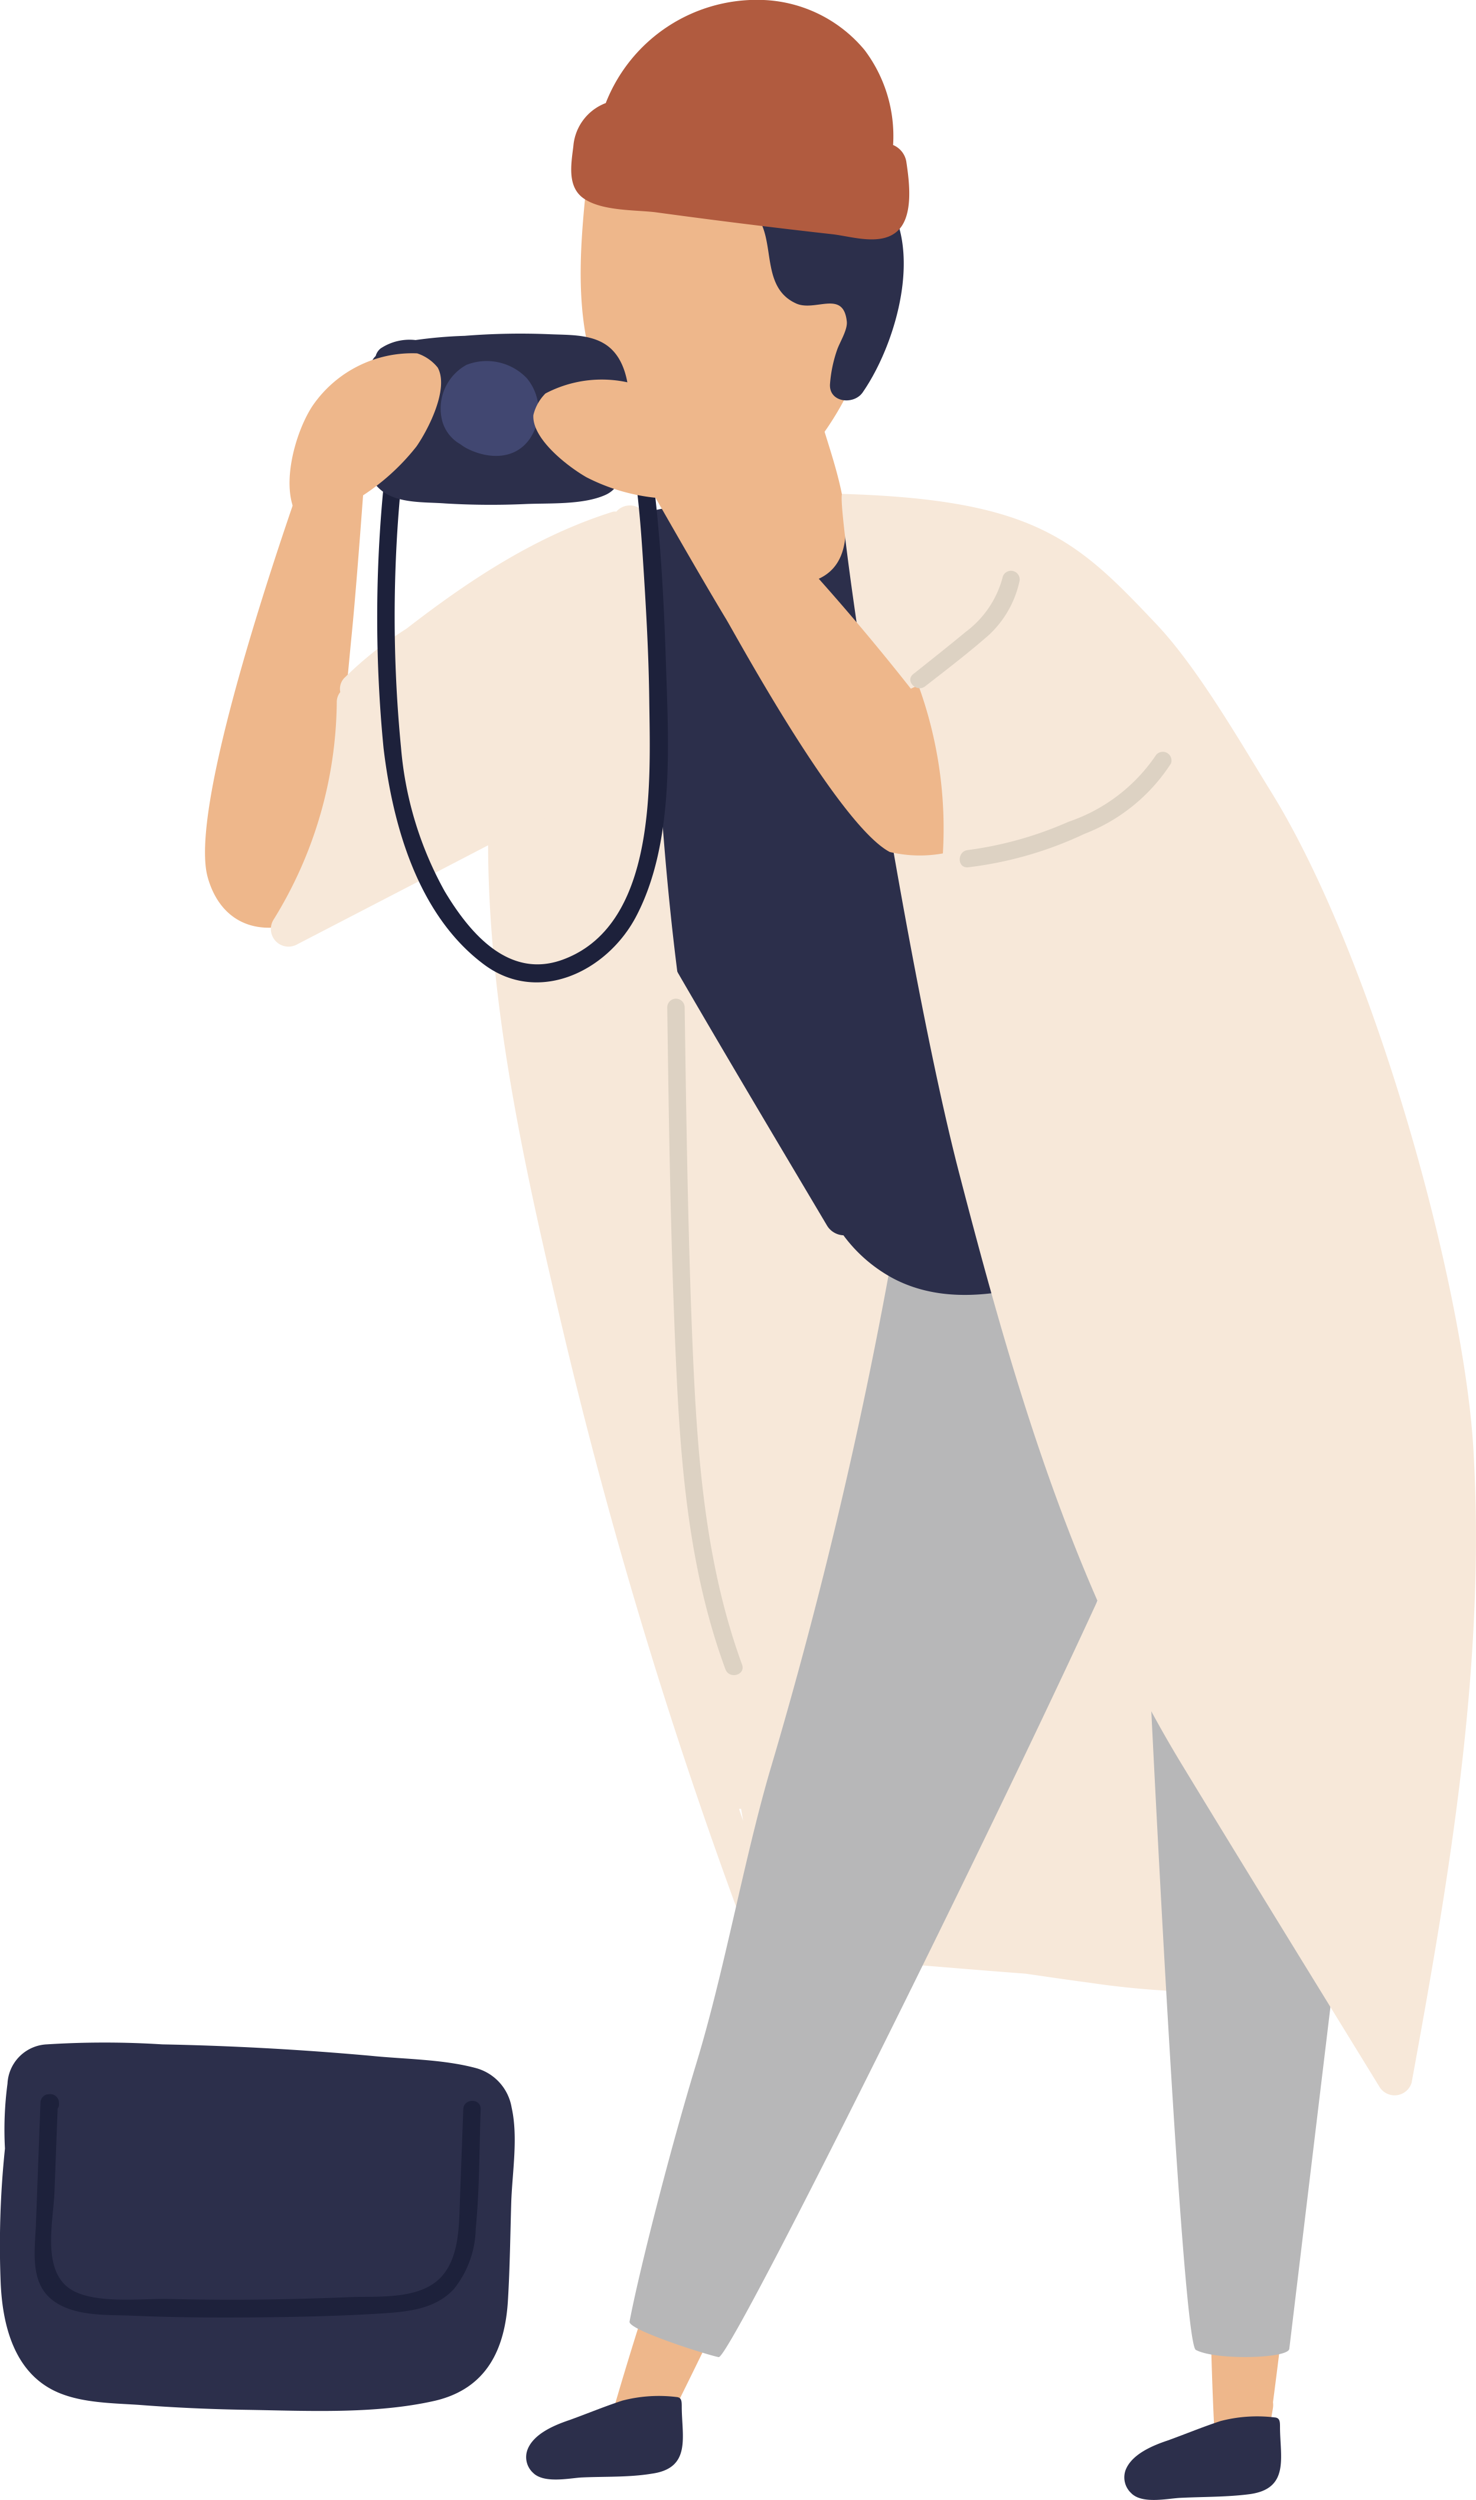
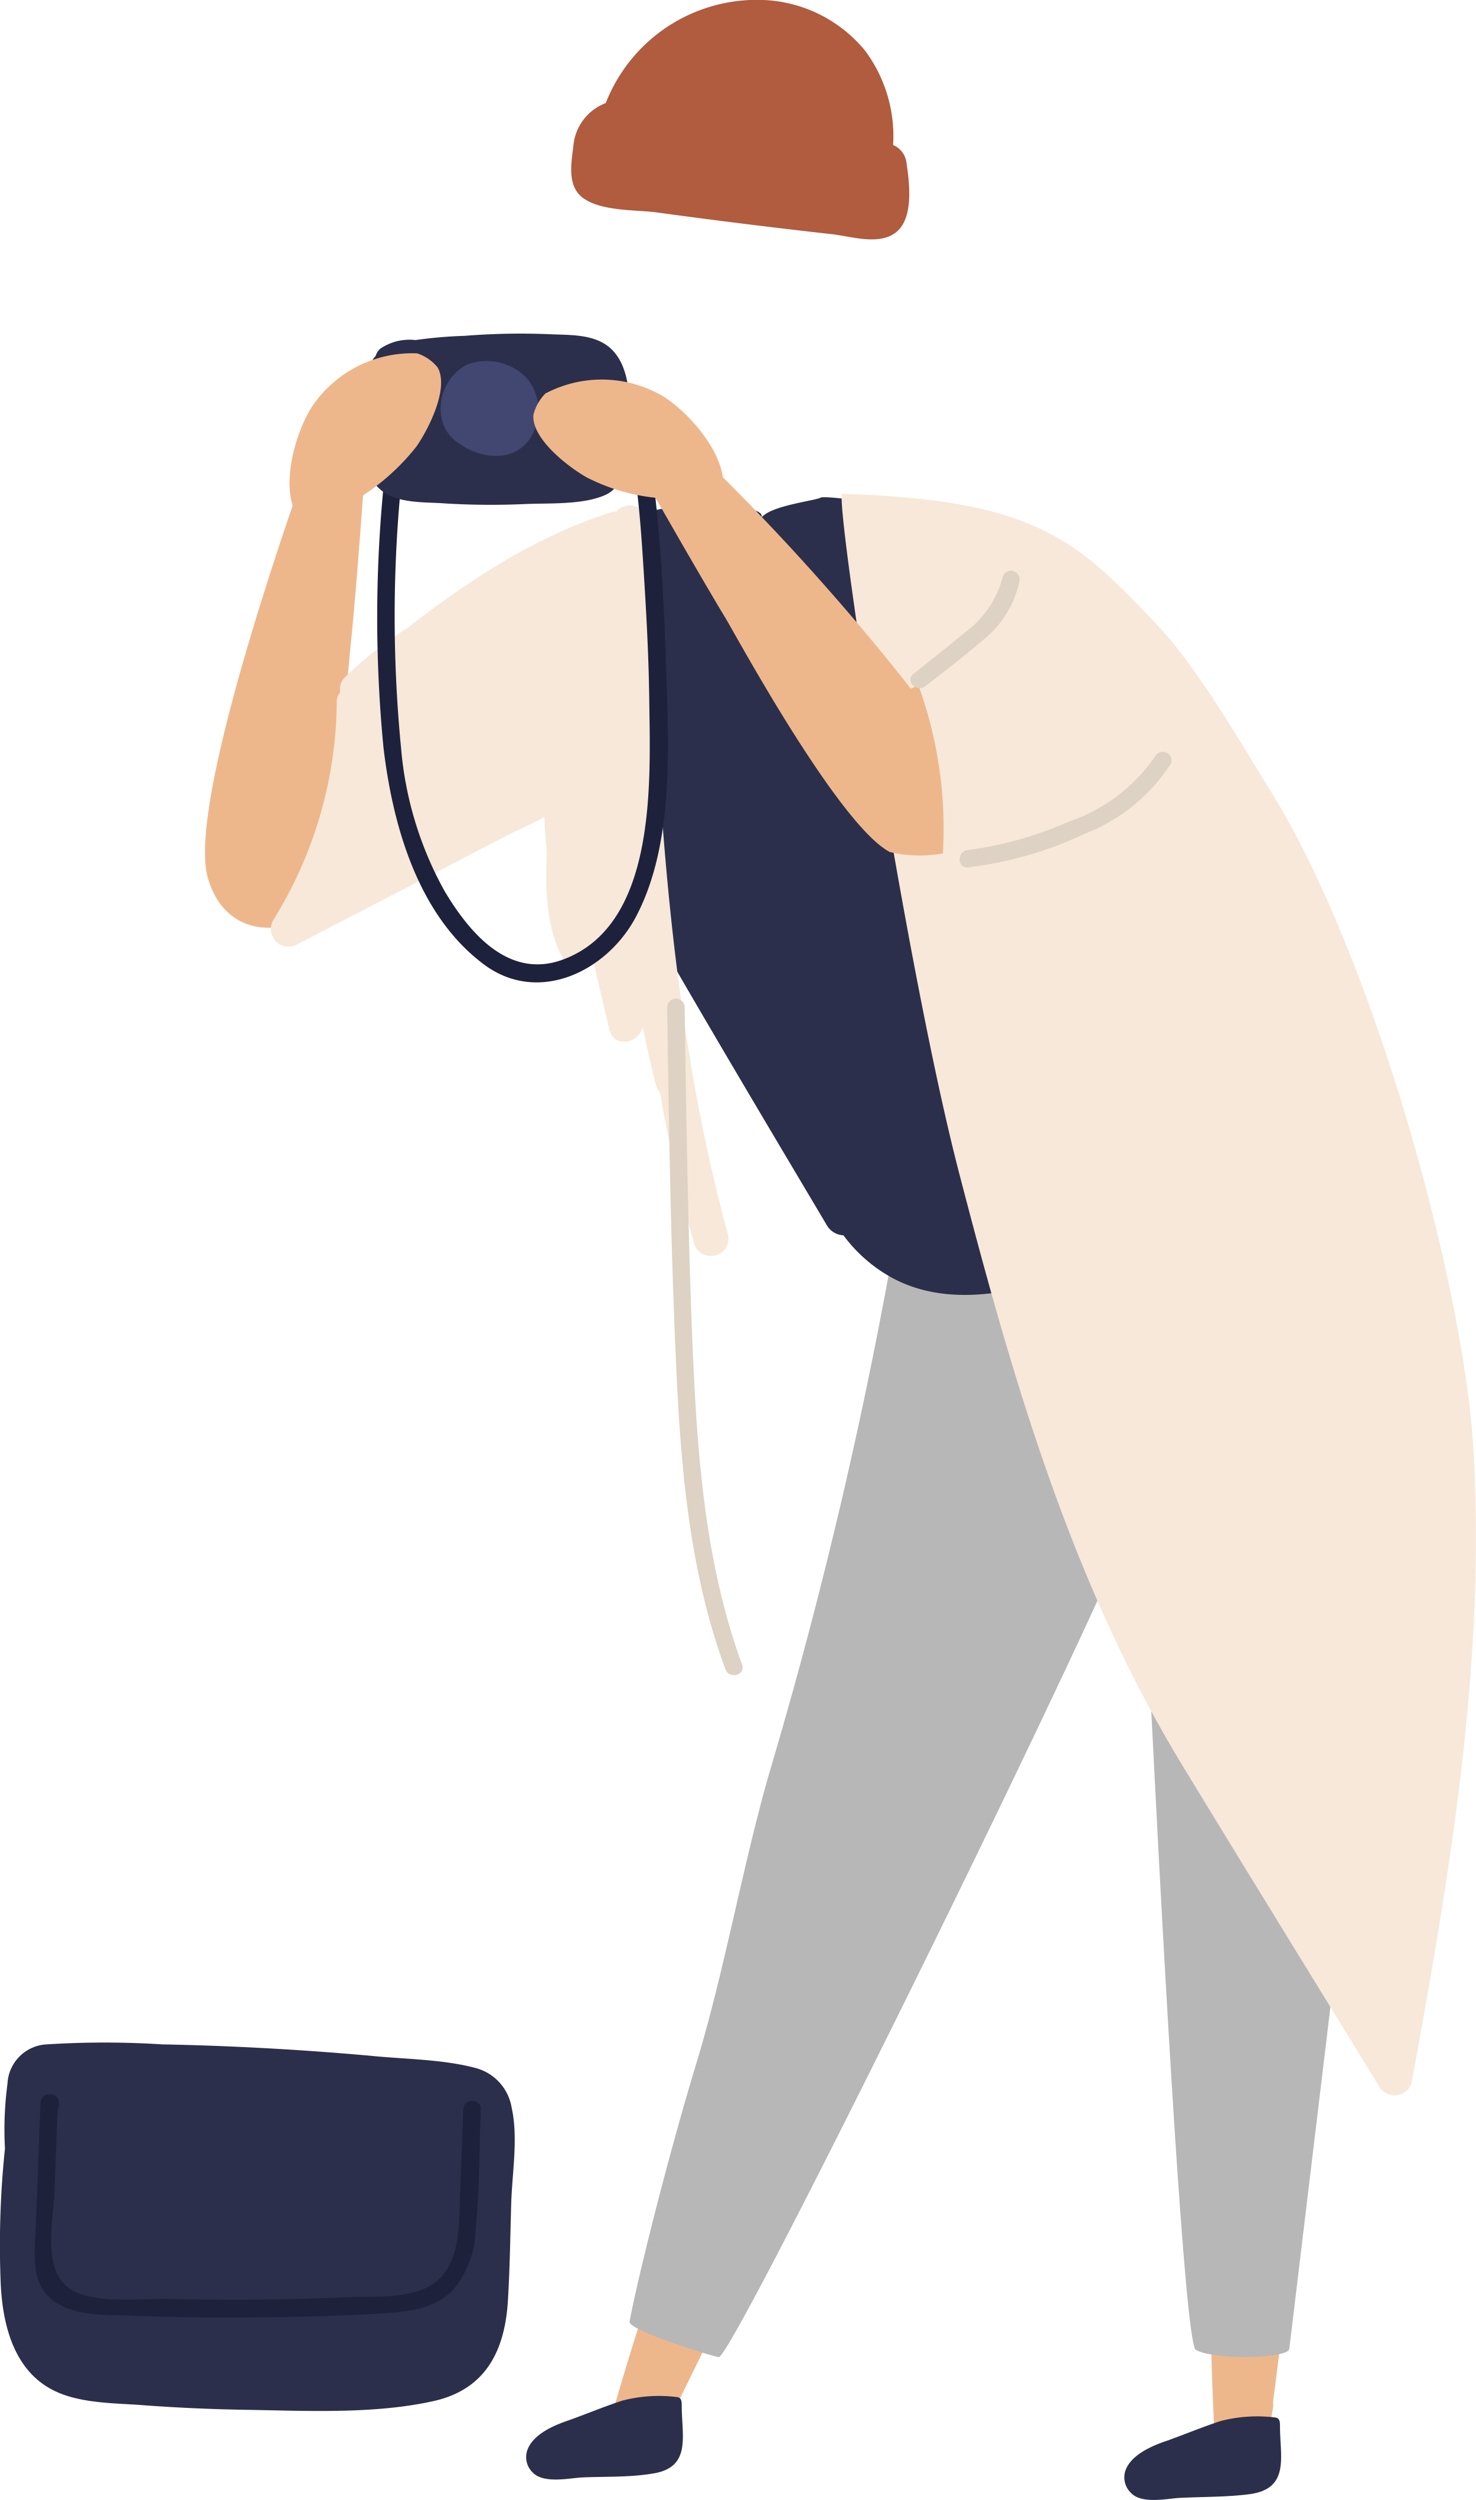
<svg xmlns="http://www.w3.org/2000/svg" viewBox="0 0 122.15 206.87">
  <defs>
    <style>.cls-1{fill:#f7e8d9}.cls-2{fill:#eeb78b}.cls-3{fill:#2c2f4b}.cls-5{fill:#1d213b}</style>
  </defs>
  <g id="圖層_2" data-name="圖層 2">
    <g id="圖層_1-2" data-name="圖層 1">
-       <path class="cls-1" d="M106 161c-1.22-1.22-2.67-1.38-4.33-1.59l-2.23-.26a1.74 1.74 0 000-.51v-.11a4.91 4.91 0 002.44-2.64l.52-.12a1.45 1.45 0 00.07-2.75 9.66 9.66 0 00-.13-2 1.69 1.69 0 00-.25-1.13 11.78 11.78 0 00-1.64-3.52 1.51 1.51 0 00-1.64-.66 2.22 2.22 0 00-.39.12l1.93-3.29a1.43 1.43 0 00-1.91-2l.07-.11c.93-1.37-1.16-3-2.28-1.76l-.63.68 1.57-1.79a1.5 1.5 0 00-.29-2.24c.51-.62 1-1.23 1.54-1.86a1.45 1.45 0 00-2.05-2l-.42.39a1.49 1.49 0 00-1.9-1.44 1.2 1.2 0 00-1.67.26l-12 14.34a1.49 1.49 0 00-.21 1.63c-.48.64-1 1.29-1.43 1.94-.86 1.19.81 2.74 2 2l.13-.09a1.3 1.3 0 00.41.43q-2.18 2.31-4.39 4.59c-.63-.31-1.27-.63-1.89-1a1.43 1.43 0 00-1.38-1.57l-1.79-.06a1.45 1.45 0 00-.72 2.68 43.39 43.39 0 006.06 3.21q-3.51.13-7 .48a1.44 1.44 0 00-.46 2.79 1.41 1.41 0 001 .38q2.9.09 5.79.23c2.79.23 5.58.46 8.37.67 1.74.25 3.48.51 5.23.74a73 73 0 008.49.76c2.51 0 5.12 0 7.22-1.52a1.47 1.47 0 00.19-2.3zm-31.67-44c.8-6.48.75-12.94-1.84-19.28-.52-1.26-2.67-1.39-2.84 0q-.3-1.85-.65-3.72a1.43 1.43 0 00-2.11-.86c-.51-3.08-1-6.17-1.46-9.27-.24-1.6-3-1.24-2.84.39.15 1.3.3 2.61.46 3.91q-.66-3.84-1.27-7.69c-.23-1.41-2.45-1.29-2.81-.11l-.84-6.91c-.21-1.8-3-1.91-2.9 0 .22 4.84.66 9.66 1.35 14.44-1.26-7.14-2.17-14.35-3-21.56A1.55 1.55 0 0052.35 65c-.18-1.9-.36-3.79-.53-5.69a1.51 1.51 0 00-2.58-.93v-.14a1.45 1.45 0 00-.9-1.24 23.91 23.91 0 00-.93-2.38 1.37 1.37 0 00-2.41 0 1.35 1.35 0 00-2 1.23 1.19 1.19 0 00-1.61 1c-2.92 17.8 1.1 35.92 5.19 53.21a417.86 417.86 0 0016 52.17 1.53 1.53 0 001.08 1 1.45 1.45 0 002.81-.46v-3.66a1.71 1.71 0 000-.32v-1.4a1.26 1.26 0 00.66-1.2 34.36 34.36 0 00-.45-4.32c.89.31 2.13-.2 2-1.32 0-.25-.06-.49-.08-.74a1.52 1.52 0 00.83-1.31l-.06-2.6a1.25 1.25 0 00.6-1.19l-.06-1.26a1.38 1.38 0 00.78-1.24 60.84 60.84 0 01.63-7.22 1.4 1.4 0 00.1-.39c0-.31.06-.62.09-.93.49-3.17 1.12-6.35 1.7-9.53a1.33 1.33 0 001.66-1.38zm-13 32.68c.06.32.11.64.17 1-.11-.33-.23-.65-.34-1z" />
      <path class="cls-2" d="M43.05 52.29C40.5 50 30.66 57.66 28.43 59.11c.28-2.17.45-4.36.67-6.54.59-5.92 1.43-18.52 1.47-18.61.93-1.94-2-3.64-2.9-1.69-.35.73-12.49 33.14-10.48 40.33.94 3.36 3.61 4.88 7.13 3.85s6.88-3.78 9.83-5.85a43.32 43.32 0 009.05-8.09c1.91-2.37 2.72-7.66-.15-10.22zm65.45 122.18c-1.2 7.93-2.11 16.35-3.15 24.31a1.69 1.69 0 010 .45c-.06.38-.13.75-.19 1.13-.22 1.33-4.57 2.57-4.63 1.41-.62-11.39-.33-24-1.13-34.07-.65-8.25 10.3-1.22 9.1 6.77z" />
      <path class="cls-3" d="M105.93 200.87c0-.47 0-.8-.45-.83a12 12 0 00-4.47.3c-1.55.51-2.7 1-4.35 1.6-1.23.41-3 1.13-3.51 2.46a1.78 1.78 0 00.47 1.91c.89.91 2.95.45 4 .39 1.92-.1 3.9-.06 5.8-.31 3.32-.45 2.52-3.06 2.51-5.52z" />
      <path class="cls-2" d="M67 176.77c-3.71 7.11-7.3 14.78-10.88 22a1.47 1.47 0 01-.15.43l-.54 1c-.65 1.19-5.16.94-4.84-.17 3.12-11 7.49-22.8 10-32.59 2.05-8.04 10.12 2.17 6.41 9.33z" />
      <path class="cls-3" d="M56.42 199.18c0-.47 0-.8-.45-.83a12 12 0 00-4.47.3c-1.55.51-2.7 1-4.35 1.6-1.22.41-3 1.13-3.5 2.47a1.76 1.76 0 00.46 1.9c.9.91 3 .45 4 .39 1.91-.09 3.9 0 5.8-.31 3.33-.45 2.52-3.06 2.51-5.52z" />
      <path d="M113.92 99.46c-1.46-6.91-4.72-14.25-10.91-18.13-1.36-.85-2.69.55-2.47 1.9 0 .21.06.43.1.65a1.66 1.66 0 00-1.65.41q-4.83 4.9-10.1 9.33a1.36 1.36 0 00-1.26.26l-8.54 6.24a1.65 1.65 0 00-1.85-.21c-.83-.94-2.57-1-2.81.55a395.64 395.64 0 01-10.79 46.34c-2.17 7.56-3.71 16.37-6 23.9-2.22 7.3-4.76 17.3-5.54 21.41-.13.71 6.7 2.84 7.38 2.94 1.11.15 30.2-58.83 35-70.9.27 7.74 3.23 69.61 4.48 70.3 1.6.88 7.67.73 7.74-.09l6-49.87c.67-7.93 1.43-15.86 2-23.81.55-7.06.7-14.25-.78-21.22z" fill="#b7b7b8" />
      <path class="cls-3" d="M107.72 75.55c-3.26-6-13-24.1-17-27.41a26.87 26.87 0 00-12.14-5.56c-2.71-.45-10.4-1.71-10.71-1.38-.53.23-3.58.6-4.62 1.41l-.23.18c.34-1.06-5.46-1.08-6.94-.9-5.4.65-15.61 5-20.57 10.16-2.11 2.22 4.16 15.09 4.08 16.32-.15 2.22 6-3.47 8.18-3.65 0 2.09 13.8 25.11 20.64 36.64a1.67 1.67 0 001.39.86 12.36 12.36 0 004.16 3.59c5.41 2.82 12 .62 17.35-1.3.63-.22 1.26-.46 1.88-.71 6.16-1.36 12.39-4.24 15.68-9.89 3.41-5.91 1.95-12.65-1.15-18.36z" />
      <path class="cls-1" d="M60.27 102.27a147.1 147.1 0 01-3.13-14.42c0-.17 0-.34-.08-.51-2.4-14.56-2.94-29.4-3.45-44.16a1.49 1.49 0 00-2.61-.84.75.75 0 00-.26 0c-6.38 2-11.89 5.65-17.11 9.69a30.42 30.42 0 00-5.06 4 1.3 1.3 0 00-.41 1.24 1.31 1.31 0 00-.29.86 34.7 34.7 0 01-5.25 18 1.46 1.46 0 002 2l11.48-5.95 5.77-3c.91-.48 2.16-1 3.19-1.57 0 1 .11 2 .2 2.94-.14 3-.07 6.16 1.28 8.67A1.37 1.37 0 0049 79c.46 2.06.94 4.11 1.42 6.16.38 1.63 2.48 1.18 2.78-.18.31 1.61.67 3.21 1.09 4.8a1.34 1.34 0 00.33.61A117.27 117.27 0 0057.48 103a1.45 1.45 0 002.79-.73z" />
-       <path class="cls-2" d="M70.94 11.3c-2.3-5-7.41-7.45-12.62-5.27-3.53 1.49-5.71 4.59-6.85 8.09-.84-1-2.71-1-2.88.62-.65 6.22-1.26 12.79 1.72 18.55a15.12 15.12 0 006.17 6.31c.1.57.2 1.14.29 1.72.27 1.62.31 3.61 1 5.13 1.21 2.67 4.9 1.95 7.29 1.94 7.38 0 4.7-7.77 3.18-12.66a25.31 25.31 0 003.83-8.36 24.7 24.7 0 00-1.13-16.07z" />
      <path class="cls-5" d="M55.12 55.19c-.14-4.41-.35-8.84-.8-13.24-.21-2-.48-4.07-.89-6.08-.21-1-.21-2.82-1.23-3.41a.73.73 0 00-1 .26l-.08.14a.74.74 0 00.26 1h.1l.14.06a19.38 19.38 0 01.48 2.74c.26 1.28.45 2.57.61 3.87.22 1.83.36 3.66.48 5.49.26 4 .49 7.9.54 11.85.08 6.67.68 18.5-7 21.48-4.54 1.78-7.82-2.07-9.93-5.6a29.41 29.41 0 01-3.61-11.86 112.34 112.34 0 01.26-24.18c.1-.92-1.33-.91-1.43 0a111.7 111.7 0 00-.28 24.18c.76 6.42 2.85 13.81 8.26 17.88 4.49 3.4 10.19.66 12.61-3.87 3.19-6.01 2.73-14.13 2.51-20.71z" />
      <path class="cls-3" d="M49.89 28.37c-1.27-.71-2.93-.65-4.33-.71a58 58 0 00-7.1.13 36.91 36.91 0 00-4.07.35 4.31 4.31 0 00-2.9.7 1.22 1.22 0 00-.4.62 1.39 1.39 0 00-.4.68 2.59 2.59 0 00-.27 1.23.88.88 0 000 .16c-.48 2.88-1.05 7.2 1.08 9 1.37 1.17 3.68 1 5.35 1.13a63.18 63.18 0 006.6.05c2-.09 4.75.08 6.62-.74 1.26-.55 1.5-1.82 1.67-3.09.37-2.66 1.1-7.88-1.85-9.51z" />
      <path class="cls-2" d="M36.22 30.41a3.64 3.64 0 00-1.7-1.17 10 10 0 00-8.66 4.35c-1.44 2.18-2.77 6.88-1.17 9.24a1 1 0 001.39.25 1 1 0 001.24-.37c.21-.41.42-.82.64-1.23a.84.84 0 001.1.11 18.47 18.47 0 005.41-4.65c.97-1.4 2.72-4.79 1.75-6.53z" />
-       <path class="cls-3" d="M71.86 15a1.3 1.3 0 00-1.93.57 3.81 3.81 0 00-1.41-.57 1.46 1.46 0 00-.36-.16l-2-.52a1.44 1.44 0 00-1.77 1.11 7.32 7.32 0 00-2.6-1.43c-1.76-.59-2.52 2.19-.77 2.78 4 1.33 1.23 6.68 4.86 8.33 1.58.72 3.92-1.18 4.2 1.5.07.7-.6 1.73-.81 2.36a11.18 11.18 0 00-.58 2.79c-.12 1.55 1.94 1.78 2.69.73 3.05-4.38 5.62-13.67.48-17.49z" />
      <path d="M75 13.35A1.82 1.82 0 0073.91 12a11.82 11.82 0 00-2.36-7.86A11.49 11.49 0 0063.21 0a13.43 13.43 0 00-13.08 8.53 4.17 4.17 0 00-2.68 3.56c-.17 1.41-.53 3.28.77 4.27 1.48 1.11 4.27 1 6 1.2q7.31 1 14.64 1.82c1.56.17 4 1 5.39-.24s1-4.14.75-5.79z" fill="#b15b3f" />
      <path d="M43.61 31.31a4.59 4.59 0 00-5-1.12 4.12 4.12 0 00-2 4.69 3.17 3.17 0 001.49 1.88 3.92 3.92 0 00.75.45c1.71.79 3.81.81 5-.91a4.17 4.17 0 00-.24-4.99z" fill="#414771" />
      <path class="cls-3" d="M42.34 174.39a4.08 4.08 0 00-3-3.27c-2.72-.72-5.82-.72-8.61-1q-8.64-.78-17.31-.95a76.07 76.07 0 00-9.55 0 3.42 3.42 0 00-3.25 3.25 28.91 28.91 0 00-.21 5.37A77.18 77.18 0 00.06 189c.17 3.56 1.18 7.48 4.8 9 2 .84 4.45.86 6.61 1 2.94.23 5.9.36 8.85.41 5.06.08 10.67.38 15.64-.74 4.32-1 5.85-4.27 6.08-8.39.16-2.69.19-5.38.27-8.06.09-2.51.58-5.37.03-7.83z" />
      <path class="cls-5" d="M38.34 174.54l-.27 7.31c-.09 2.14 0 4.85-1.54 6.55-1.79 1.95-5.28 1.59-7.68 1.69s-5.06.17-7.59.2-5.06 0-7.59-.06c-2.15 0-5.56.36-7.52-.62-2.82-1.42-1.73-5.74-1.64-8.27l.26-6.85a.62.62 0 00.11-.44V174a.72.72 0 00-.9-.69h-.1a.73.73 0 00-.53.69c-.13 3.38-.25 6.75-.38 10.13-.08 2-.51 4.65 1.27 6.12s4.58 1.28 6.64 1.37c3.45.15 6.92.17 10.38.14s7-.11 10.43-.33c2.1-.14 4.34-.36 5.86-2a8.21 8.21 0 001.82-5c.32-3.27.29-6.6.41-9.88.04-.94-1.41-.94-1.44-.01zM94.27 58.77c.12 3.28-2.77 6.35-5.33 8-.77.5-.06 1.73.72 1.24 3-1.91 6.21-5.48 6-9.26.01-.9-1.43-.91-1.39.02z" />
      <path class="cls-1" d="M121.92 119.68c-.86-13.57-8.21-40.39-16.73-54.16-2.62-4.24-6.1-10.29-9.48-13.86-6.56-6.94-10-10.32-26-10.79-.71 0 5.23 39.27 9.72 56.41C83.81 114.15 88.69 131 97.8 146c5.42 8.92 10.91 17.8 16.37 26.7a1.47 1.47 0 002.65-.35c3.18-17.35 6.18-34.98 5.1-52.67z" />
      <path class="cls-2" d="M76 56.7l-.62.29a195.65 195.65 0 00-15.56-17.5c-.36-2.61-3.07-5.56-5-6.73a10 10 0 00-9.68-.2 3.78 3.78 0 00-1 1.79c-.12 2 2.92 4.3 4.39 5.14a16.11 16.11 0 005.72 1.7c1.95 3.42 4.31 7.51 5.87 10.09 1 1.7 9.33 17 13.51 19.22a10.8 10.8 0 004.4.12A34.68 34.68 0 0076 56.7z" />
      <path d="M95.67 62.48A14.22 14.22 0 0188.43 68a30.36 30.36 0 01-8.32 2.34c-.91.08-.92 1.51 0 1.43A31.15 31.15 0 0089.75 69a14.88 14.88 0 007.16-5.83.72.72 0 00-1.24-.69zM83 47.68a8.26 8.26 0 01-3.07 4.6c-1.44 1.19-2.89 2.34-4.35 3.5-.72.57.29 1.57 1 1 1.76-1.37 3.55-2.74 5.23-4.21a8.54 8.54 0 002.57-4.52.72.72 0 00-1.38-.37zm-21.59 90.06c-3.08-8.43-3.71-17.37-4.09-26.27-.39-9.36-.52-18.73-.66-28.11a.72.72 0 00-1.44 0c.13 9.69.28 19.37.71 29.05.38 8.7 1.06 17.47 4.1 25.71.32.88 1.7.49 1.38-.38z" fill="#ddd2c3" />
    </g>
  </g>
</svg>